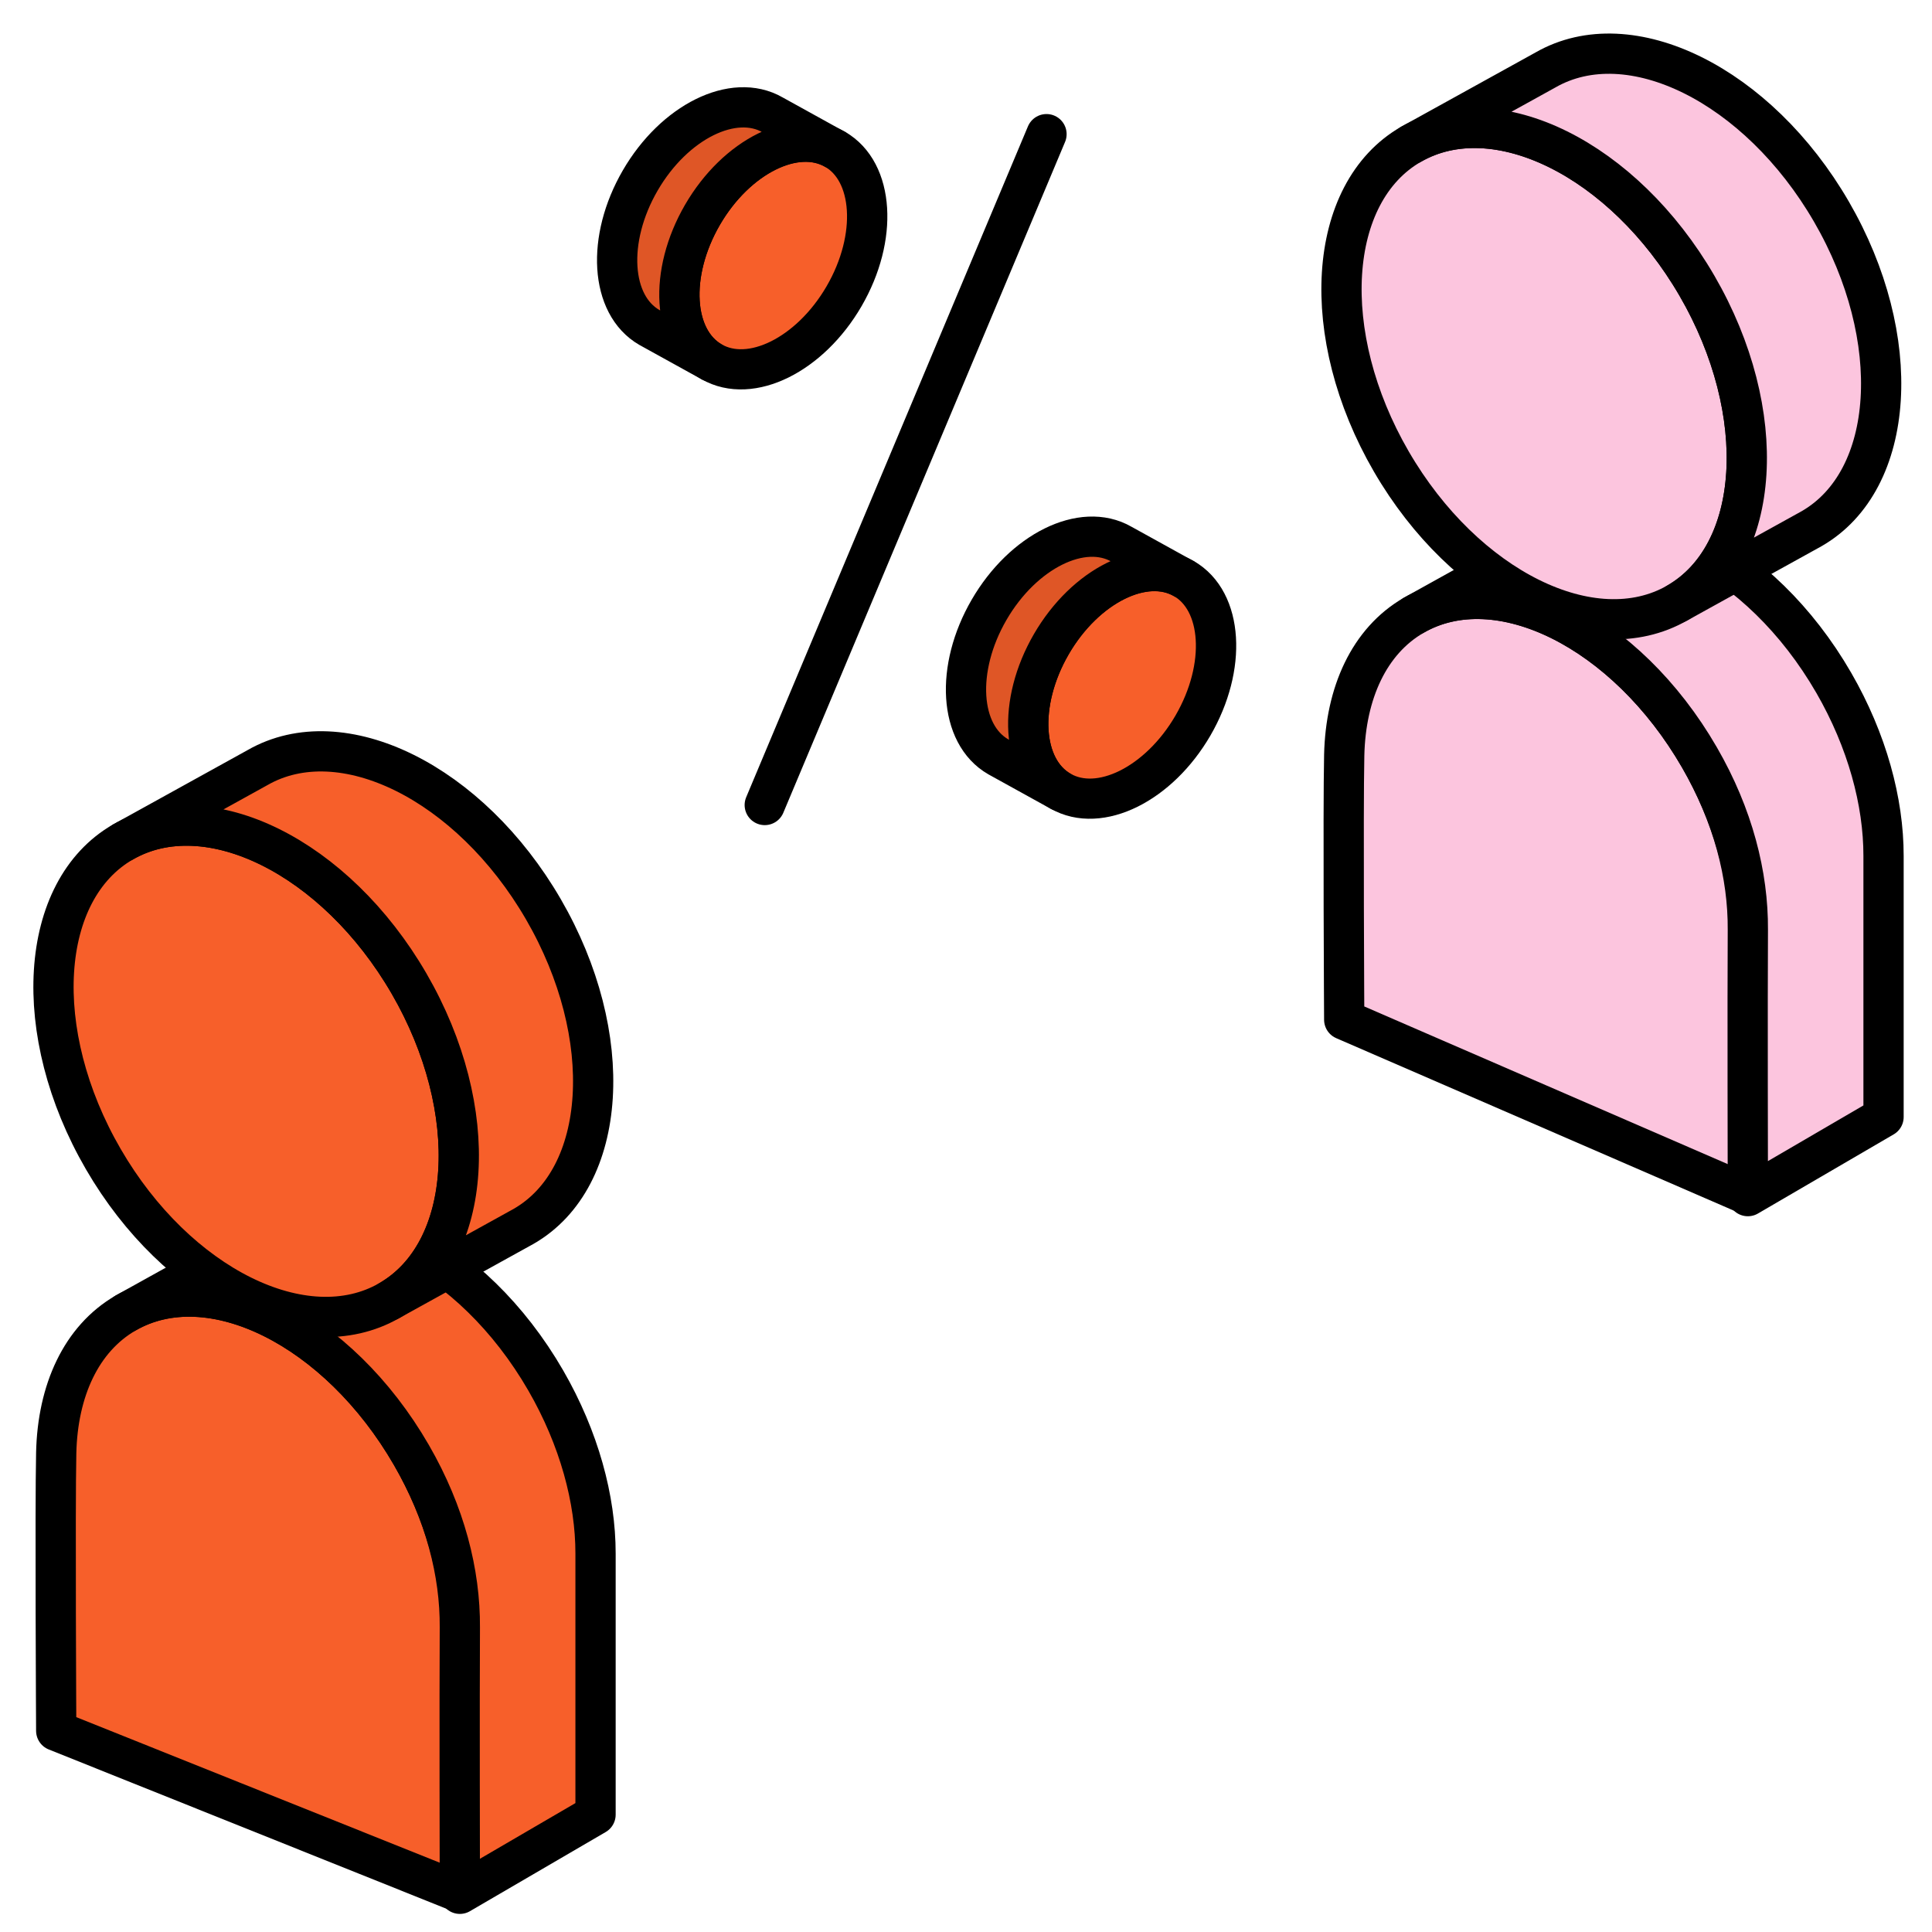
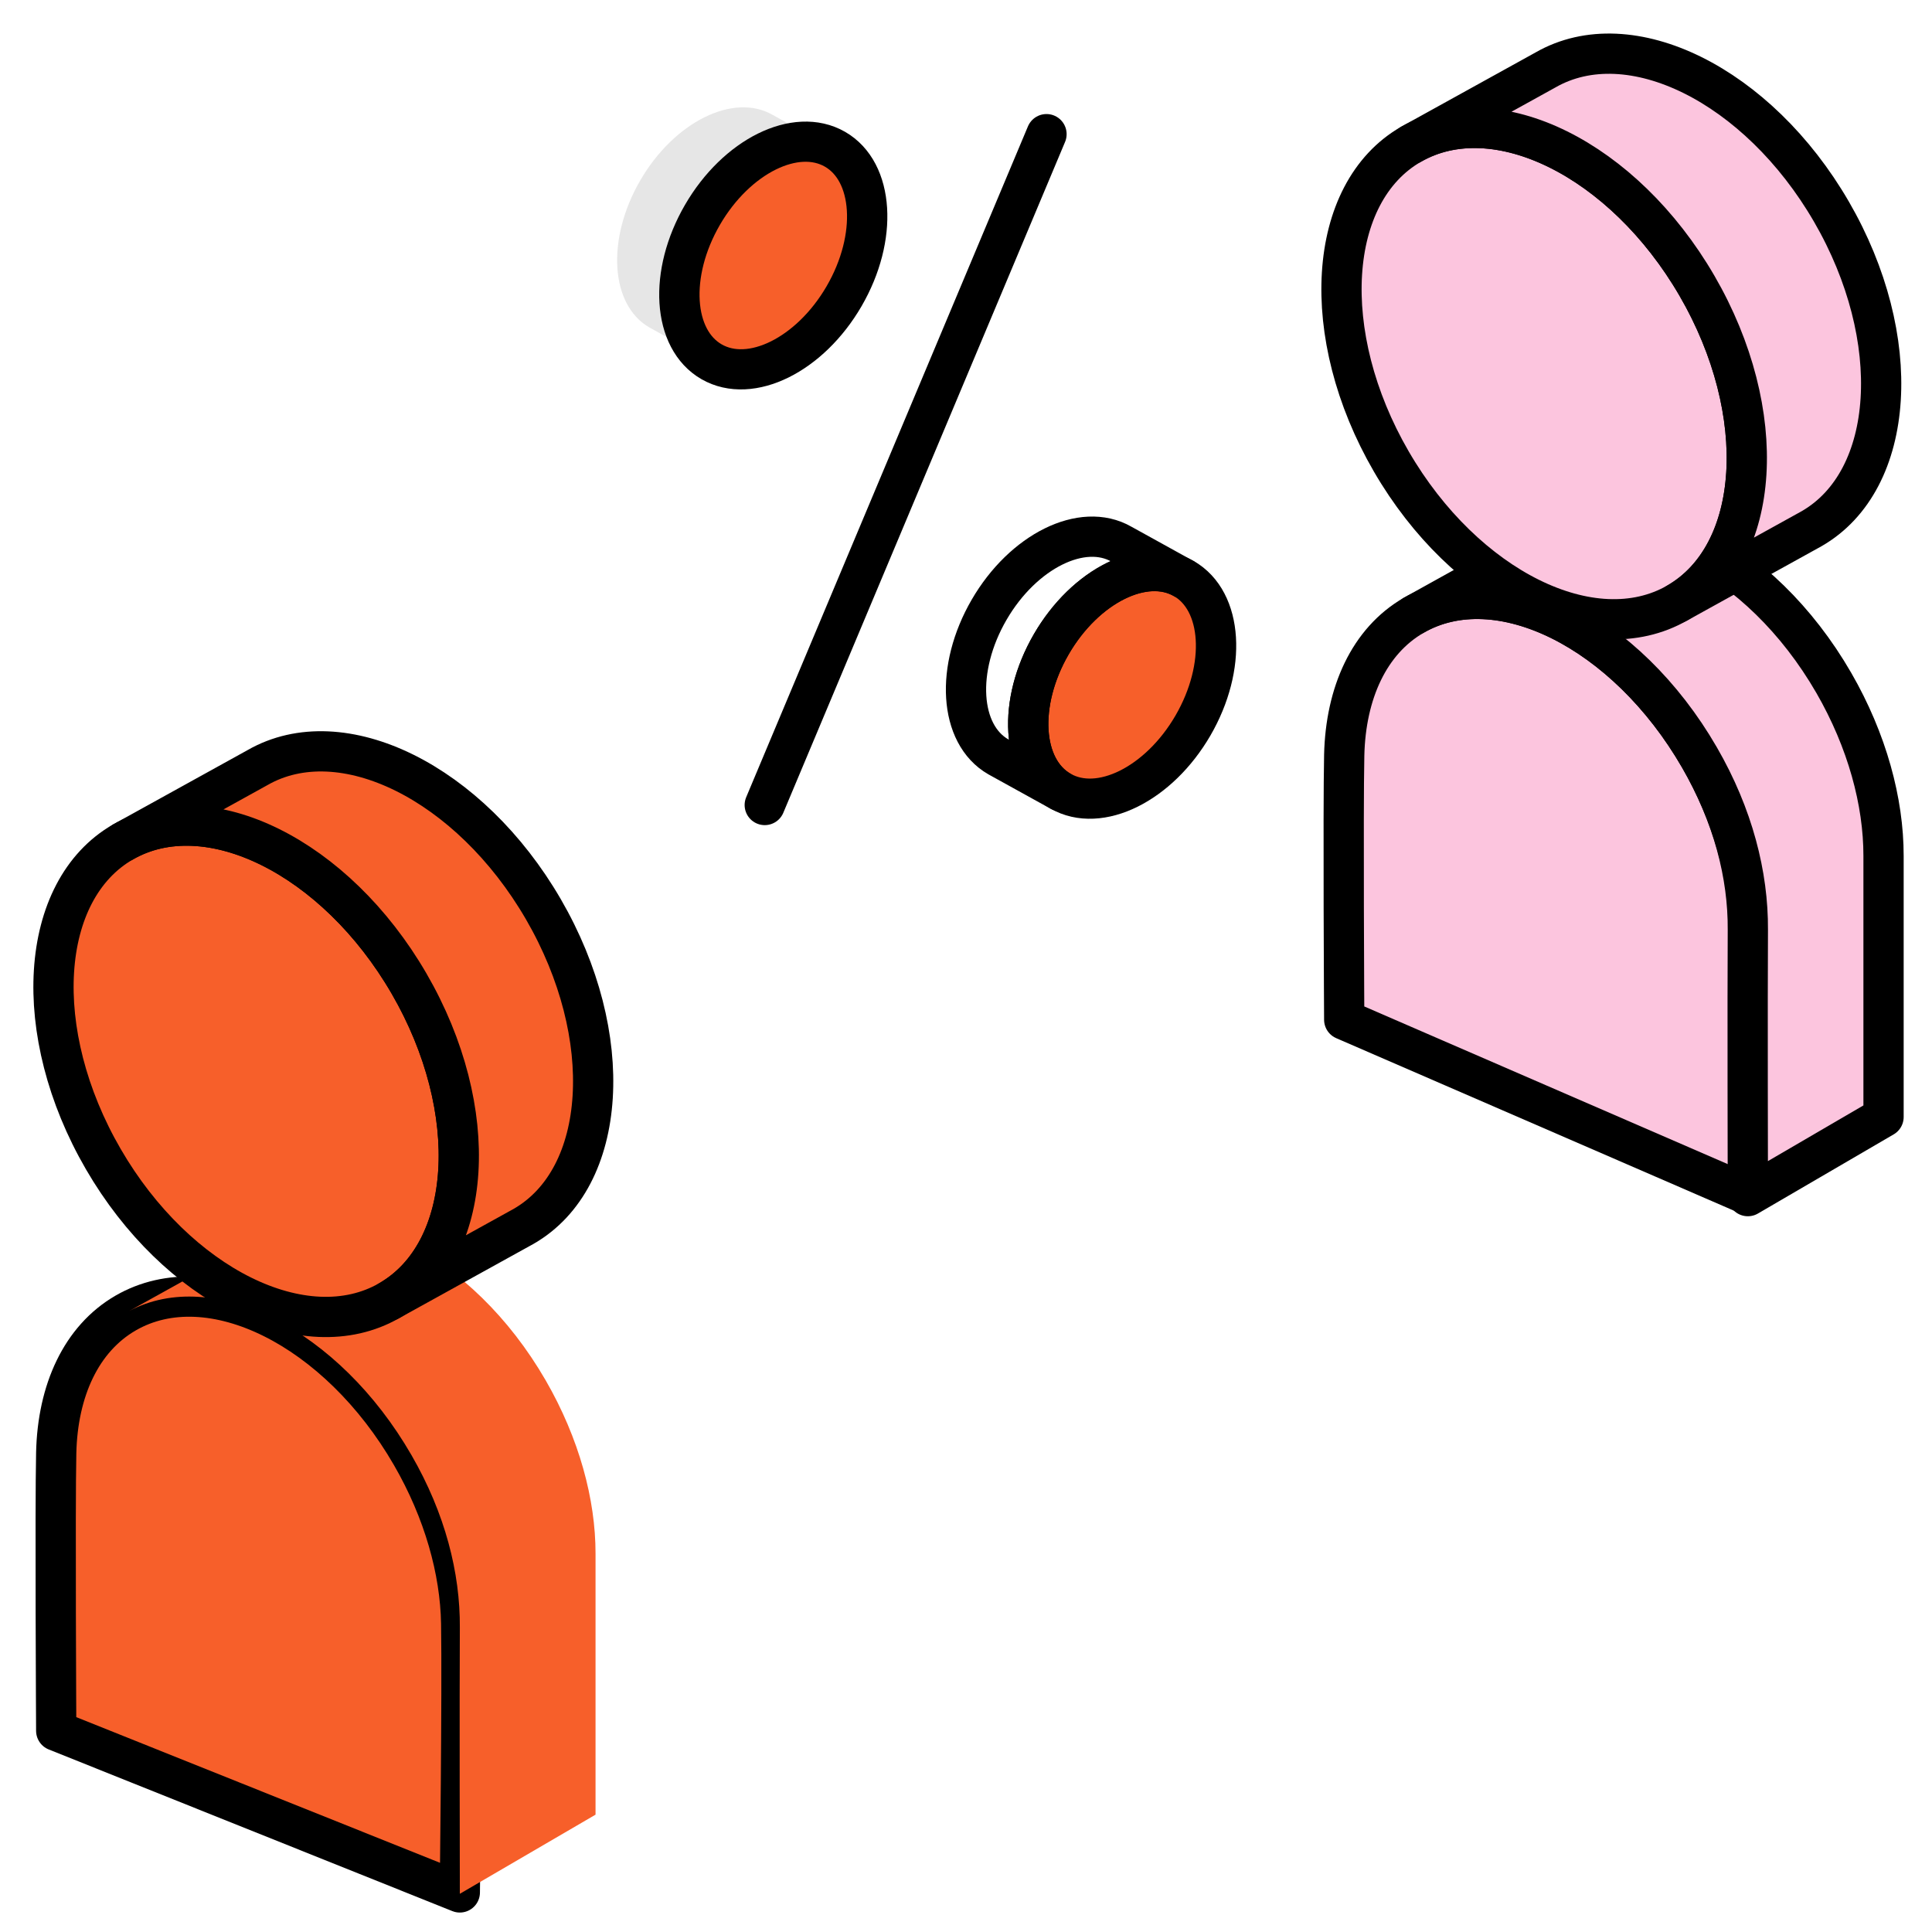
<svg xmlns="http://www.w3.org/2000/svg" width="72" height="72" viewBox="0 0 72 72" fill="none">
  <g clip-path="url(#clip0_5437_53873)">
    <path d="M63.334 28.228C64.543 30.323 65.154 32.529 65.188 34.497C65.23 36.982 65.136 44.525 65.136 44.525L50.095 38.001C50.095 38.001 50.05 30.207 50.095 28.145C50.147 25.829 51.022 23.89 52.685 22.93C55.829 21.115 60.597 23.487 63.334 28.228Z" fill="#FCC5DE" stroke="black" stroke-width="1.5" stroke-linecap="round" stroke-linejoin="round" />
    <path d="M52.685 22.929C52.728 22.905 52.771 22.881 52.814 22.858L57.69 20.149C60.834 18.334 65.601 20.706 68.339 25.447C69.585 27.606 70.196 29.884 70.194 31.896C70.192 34.303 70.194 41.627 70.194 41.627L65.137 44.576C65.137 44.576 65.121 37.028 65.137 34.646C65.15 32.62 64.593 30.406 63.334 28.227C60.634 23.55 55.958 21.179 52.814 22.858L52.685 22.929Z" fill="#FCC5DE" />
    <path d="M63.334 28.227C60.597 23.486 55.83 21.114 52.685 22.929L57.69 20.149C60.834 18.334 65.601 20.706 68.339 25.447C69.585 27.606 70.196 29.884 70.194 31.896C70.192 34.303 70.194 41.627 70.194 41.627L65.137 44.576C65.137 44.576 65.121 37.028 65.137 34.646C65.15 32.62 64.593 30.406 63.334 28.227Z" stroke="black" stroke-width="1.5" stroke-miterlimit="10" stroke-linejoin="round" />
    <path d="M62.505 22.472C65.65 20.664 65.98 15.372 63.242 10.651C60.503 5.93 55.733 3.568 52.587 5.375C49.441 7.183 49.111 12.476 51.849 17.197C54.588 21.918 59.359 24.279 62.505 22.472Z" fill="#FCC5DE" stroke="black" stroke-width="1.5" stroke-linecap="round" stroke-linejoin="round" />
    <path d="M62.505 22.473C65.651 20.665 65.981 15.372 63.242 10.651C60.54 5.994 55.861 3.633 52.715 5.305L52.587 5.376C52.629 5.352 52.672 5.328 52.715 5.305L57.594 2.608C60.74 0.8 65.51 3.162 68.249 7.883C70.988 12.604 70.658 17.896 67.512 19.704L62.505 22.473Z" fill="#FCC5DE" />
    <path d="M63.242 10.651C65.981 15.372 65.651 20.665 62.505 22.473L67.512 19.704C70.658 17.896 70.988 12.604 68.249 7.883C65.51 3.162 60.74 0.8 57.594 2.608L52.587 5.376C55.733 3.568 60.503 5.93 63.242 10.651Z" stroke="black" stroke-width="1.5" stroke-linecap="round" stroke-linejoin="round" />
    <path d="M15.333 54.228C16.543 56.323 17.154 58.53 17.187 60.497C17.23 62.982 17.136 70.525 17.136 70.525L2.095 64.501C2.095 64.501 2.05 56.207 2.095 54.145C2.146 51.829 3.022 49.891 4.685 48.931C7.829 47.115 12.596 49.487 15.333 54.228Z" fill="#F75F2A" stroke="black" stroke-width="1.5" stroke-linecap="round" stroke-linejoin="round" />
    <path d="M4.686 48.929C4.728 48.905 4.771 48.881 4.814 48.858L9.69 46.149C12.834 44.334 17.601 46.706 20.339 51.447C21.585 53.606 22.196 55.884 22.194 57.897C22.192 60.303 22.194 67.627 22.194 67.627L17.137 70.576C17.137 70.576 17.121 63.028 17.137 60.646C17.15 58.62 16.593 56.406 15.334 54.227C12.634 49.55 7.958 47.179 4.814 48.858L4.686 48.929Z" fill="#F75F2A" />
-     <path d="M15.334 54.227C12.597 49.486 7.83 47.114 4.686 48.929L9.69 46.149C12.834 44.334 17.601 46.706 20.339 51.447C21.585 53.606 22.196 55.884 22.194 57.897C22.192 60.303 22.194 67.627 22.194 67.627L17.137 70.576C17.137 70.576 17.121 63.028 17.137 60.646C17.15 58.62 16.593 56.406 15.334 54.227Z" stroke="black" stroke-width="1.5" stroke-miterlimit="10" stroke-linejoin="round" />
    <path d="M14.505 48.472C17.65 46.664 17.98 41.372 15.242 36.651C12.503 31.93 7.733 29.568 4.587 31.375C1.441 33.183 1.111 38.476 3.85 43.197C6.588 47.918 11.359 50.279 14.505 48.472Z" fill="#F75F2A" stroke="black" stroke-width="1.5" stroke-linecap="round" stroke-linejoin="round" />
    <path d="M14.505 48.472C17.651 46.665 17.981 41.372 15.242 36.651C12.54 31.994 7.861 29.633 4.715 31.305L4.587 31.376C4.629 31.352 4.672 31.328 4.715 31.305L9.594 28.608C12.74 26.8 17.51 29.162 20.249 33.883C22.988 38.604 22.658 43.897 19.512 45.704L14.505 48.472Z" fill="#F75F2A" />
    <path d="M15.242 36.651C17.981 41.372 17.651 46.665 14.505 48.472L19.512 45.704C22.658 43.897 22.988 38.604 20.249 33.883C17.51 29.162 12.74 26.8 9.594 28.608L4.587 31.376C7.733 29.568 12.503 31.93 15.242 36.651Z" stroke="black" stroke-width="1.5" stroke-linecap="round" stroke-linejoin="round" />
    <ellipse rx="3.044" ry="4.579" transform="matrix(-0.867 -0.498 -0.502 0.865 28.818 9.522)" fill="#F75F2A" stroke="black" stroke-width="1.5" stroke-linecap="round" stroke-linejoin="round" />
-     <path d="M26.52 13.485C25.062 12.648 24.91 10.196 26.178 8.008C27.43 5.85 29.598 4.756 31.055 5.531L31.115 5.564C31.095 5.553 31.076 5.542 31.055 5.531L28.795 4.282C27.338 3.444 25.128 4.538 23.859 6.726C22.59 8.913 22.743 11.365 24.2 12.203L26.52 13.485Z" fill="#F75F2A" />
-     <path d="M26.52 13.485C25.062 12.648 24.91 10.196 26.178 8.008C27.43 5.85 29.598 4.756 31.055 5.531L31.115 5.564C31.095 5.553 31.076 5.542 31.055 5.531L28.795 4.282C27.338 3.444 25.128 4.538 23.859 6.726C22.59 8.913 22.743 11.365 24.2 12.203L26.52 13.485Z" fill="black" fill-opacity="0.1" />
-     <path d="M26.178 8.008C24.91 10.196 25.062 12.648 26.52 13.485L24.2 12.203C22.743 11.365 22.59 8.913 23.859 6.726C25.128 4.538 27.338 3.444 28.795 4.282L31.115 5.564C29.657 4.727 27.447 5.821 26.178 8.008Z" stroke="black" stroke-width="1.5" stroke-linecap="round" stroke-linejoin="round" />
+     <path d="M26.52 13.485C25.062 12.648 24.91 10.196 26.178 8.008C27.43 5.85 29.598 4.756 31.055 5.531L31.115 5.564L28.795 4.282C27.338 3.444 25.128 4.538 23.859 6.726C22.59 8.913 22.743 11.365 24.2 12.203L26.52 13.485Z" fill="black" fill-opacity="0.1" />
    <ellipse rx="3.044" ry="4.579" transform="matrix(-0.867 -0.498 -0.502 0.865 41.819 25.522)" fill="#F75F2A" stroke="black" stroke-width="1.5" stroke-linecap="round" stroke-linejoin="round" />
-     <path d="M39.521 29.485C38.063 28.648 37.91 26.196 39.179 24.008C40.431 21.851 42.599 20.756 44.056 21.531L44.116 21.564C44.096 21.553 44.076 21.542 44.056 21.531L41.796 20.282C40.339 19.444 38.129 20.538 36.86 22.726C35.591 24.913 35.744 27.365 37.201 28.203L39.521 29.485Z" fill="#F75F2A" />
-     <path d="M39.521 29.485C38.063 28.648 37.91 26.196 39.179 24.008C40.431 21.851 42.599 20.756 44.056 21.531L44.116 21.564C44.096 21.553 44.076 21.542 44.056 21.531L41.796 20.282C40.339 19.444 38.129 20.538 36.86 22.726C35.591 24.913 35.744 27.365 37.201 28.203L39.521 29.485Z" fill="black" fill-opacity="0.1" />
    <path d="M39.179 24.008C37.91 26.196 38.063 28.648 39.521 29.485L37.201 28.203C35.744 27.365 35.591 24.913 36.86 22.726C38.129 20.538 40.339 19.444 41.796 20.282L44.116 21.564C42.658 20.727 40.448 21.821 39.179 24.008Z" stroke="black" stroke-width="1.5" stroke-linecap="round" stroke-linejoin="round" />
    <path d="M39 5L28.5 30" stroke="black" stroke-width="1.5" stroke-linecap="round" stroke-linejoin="round" />
  </g>
  <defs>
    <clipPath id="clip0_5437_53873">
      <rect width="72" height="72" fill="white" />
    </clipPath>
  </defs>
</svg>